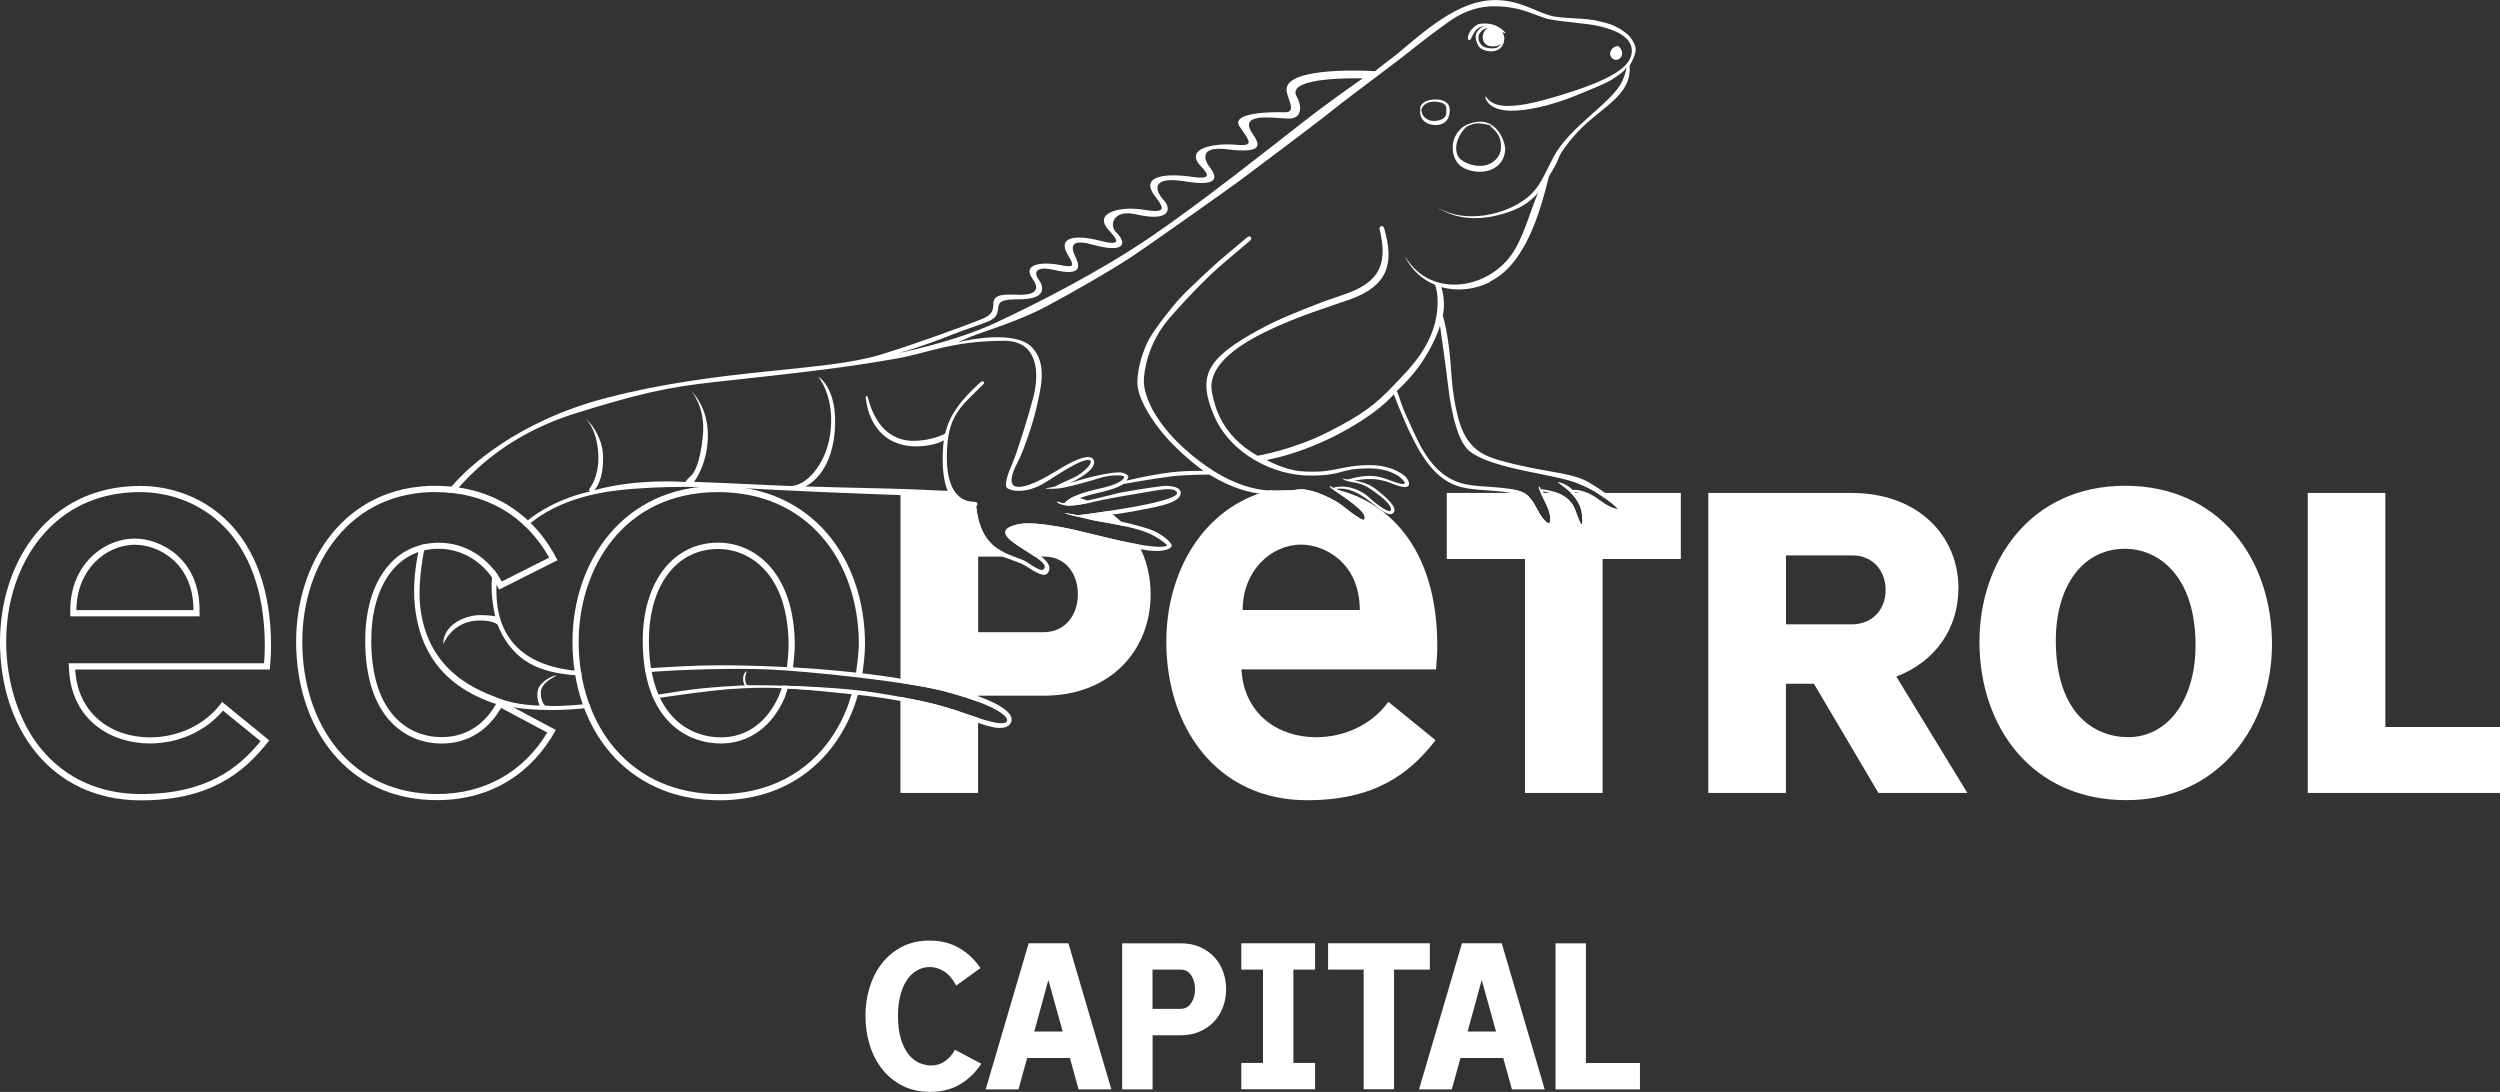
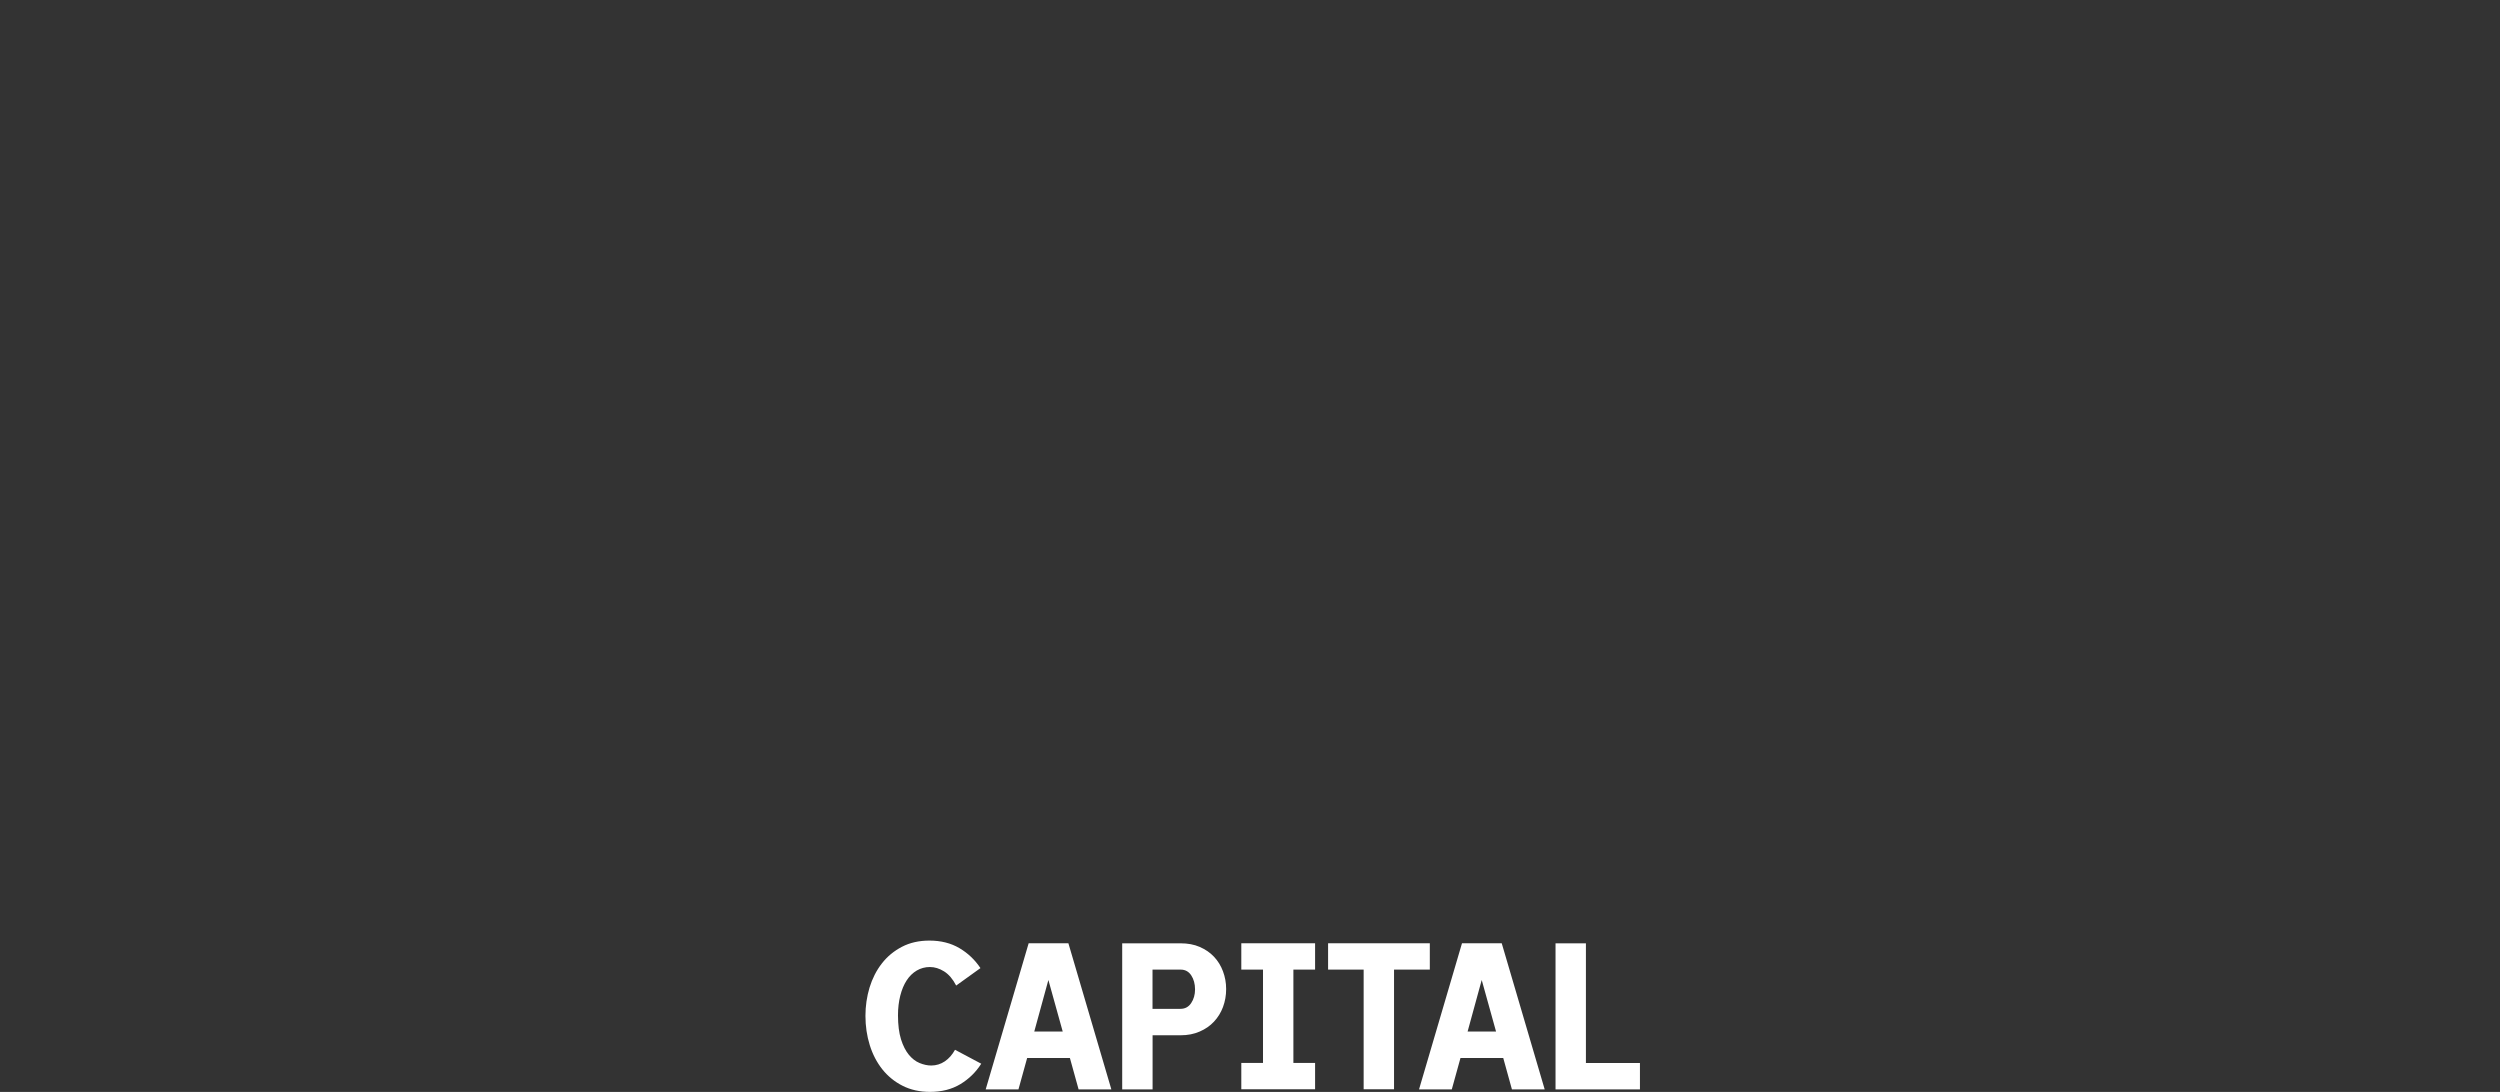
<svg xmlns="http://www.w3.org/2000/svg" id="a" viewBox="0 0 348 152">
  <rect x="0" y="0" width="348" height="152" fill="#333333" stroke="none" />
-   <path d="M157.64,75.63c-4.47-.89-7.34-1.81-10.25-2.31-2.91-.5-3.81-.46-4.57-.46s-2.89.34-2.89,1.22,1.5,1.71,3.64,3.09c.17.11.32.21.47.31h1.35c2.91,0,4.65,2.34,4.65,5.26s-1.83,5.26-4.74,5.26h-9.14v-10.52h4.94c-.49-.18-.99-.37-1.42-.61-1.05-.57-3.33-1.68-3.83-6.38,0,0,.16-.14.16-.34s-.21-.29-.42-.29c-.6.02-1.72-.12-2.6-1.25h-7.64v26.45c2.45.37,4.61.76,6.07,1.15,1.96.52,3.51,1.02,4.73,1.47v-.84h9.14c9.31,0,14.88-6.35,14.88-14.11,0-2.53-.6-4.9-1.71-6.95-.26-.05-.53-.1-.81-.15ZM125.34,97.01v13.37h10.81v-10.45c-1.08-.35-2.16-.75-2.94-1-1.67-.55-3.62-1.15-7.86-1.92ZM147.33,70.03c.12.05.66.35,1.53.35.77,0,1.92-.21,3.07-.47-.77-.33-1.58-.59-2.44-.8-.53.26-1,.57-1.36.96,0,0-.58-.1-.75-.18-.17-.07-.2-.1-.24-.05-.03.05.07.13.19.18ZM149.93,71.7c-.37-.05-1.72-.32-1.73-.29,0,.04.9.32,1.68.47.78.15,2.23.56,3.16.7.87.13,2.66.47,3.64.69-.72-.8-1.53-1.52-2.45-2.13-1.72.27-4.02.6-4.29.56ZM332.04,101.2v-32.58h-10.8v41.76h26.76v-9.18h-15.96ZM295.81,67.62c-13.21,0-20.27,10.52-20.27,21.71,0,11.95,7.39,22.05,20.44,22.05s20.28-10.52,20.28-21.71c0-11.94-7.4-22.05-20.45-22.05ZM296.23,102.61c-4.66,0-10.06-3.25-10.06-13.44,0-7.6,3.74-12.78,9.64-12.78,4.57,0,9.81,3.67,9.81,13.44,0,7.43-3.74,12.78-9.39,12.78ZM185.32,67.97l.12.09c.38.25,1.65,1.11,2.24,1.54.59.43,1.26.97,1.53,1.24.27.27,1.01.99.68,1.47-.07.11-.22.12-1.24-.56-1.02-.68-1.83-1.48-2.65-1.94-2.56-1.47-4.44-1.81-5.27-1.68-.46.07-1.22.15-2.64.15-.32,0-.79.01-1.39-.02-9.36,2.42-14.35,11.5-14.35,21.08,0,11.95,7.06,22.05,19.61,22.05,9.22,0,14.13-3.51,17.87-8.35l-6.57-5.35c-2.41,3.34-6.31,4.93-10.06,4.93-5.32,0-10.05-3.25-10.39-9.44h27.09c.08-1.08.17-2.17.17-3.25,0-13.95-7.16-20.46-14.75-21.95ZM172.98,84.91c0-5.51,3.99-9.1,8.15-9.1,3.24,0,8.15,2.5,8.15,9.1h-16.29ZM272.62,81.9c0-7.27-5.57-13.28-14.87-13.28h-19.95v41.76h10.8v-15.2h3.9l8.98,15.2h12.38l-9.89-16.2c5.48-2.09,8.64-6.76,8.64-12.28ZM257.75,86.91h-9.14v-9.6h9.22c2.91,0,4.65,2.17,4.65,4.84s-1.83,4.76-4.73,4.76ZM225.24,70.85s-.9.07-2.62-1.25c-.54-.42-1.11-.74-1.64-.98h-2.31l.15.15c.61.65,1.11,1.43,1.3,2.28.2.85.18,1.9.1,1.92-.26.07-.62-1.17-.99-2.1-.32-.83-1.03-1.7-2.42-2.25h-2.33c.13.29.27.62.36.79.18.33.39.72.62,1.3.23.57.5,1.43.23,2.13,0,0-.62.17-1.78-2.08-.6-1.16-1.13-1.77-1.74-2.14h-10.78v9.19h10.89v32.57h10.8v-32.57h10.89v-9.19h-11.67c1.03.62,2.15,1.41,2.94,2.23Z" style="fill:#fff; stroke-width:0px;" />
-   <path d="M19.45,67.64c8.72,0,18.28,6.18,18.28,22.3,0,1.08-.08,2.17-.17,3.26H10.47c.33,6.18,5.07,9.44,10.39,9.44,3.74,0,7.65-1.59,10.06-4.93l6.56,5.35c-3.74,4.84-8.64,8.35-17.87,8.35-12.55,0-19.61-10.1-19.61-22.05,0-11.19,6.81-21.71,19.45-21.71M10.64,84.93h16.29c0-6.6-4.9-9.1-8.14-9.1-4.16,0-8.15,3.59-8.15,9.1M19.45,68.5c-5.64,0-10.42,2.19-13.8,6.34-3.09,3.79-4.79,8.94-4.79,14.5s1.74,11.14,4.9,14.95c3.38,4.08,8.18,6.24,13.85,6.24,9.15,0,13.62-3.62,16.66-7.36l-5.23-4.25c-2.43,2.87-6.17,4.57-10.19,4.57-5.32,0-10.86-3.17-11.24-10.25l-.05-.91h27.2c.06-.79.1-1.59.1-2.39,0-15.82-9.39-21.44-17.42-21.44M9.78,85.79v-.86c0-6.24,4.58-9.96,9-9.96,3.48,0,9,2.71,9,9.96v.86H9.78Z" style="fill:#fff; stroke-width:0px;" />
-   <path d="M135.45,96.69c-2.11-.69-6.99-1.65-9.84-2.17-2.85-.53-9.83-1.41-17.11-1.71-7.49-.31-10.85-.27-18.05.2-.21.01-.45.03-.68.05.03.18.06.36.09.54.23-.02.46-.04.68-.06,4.12-.33,11.51-.56,16.51-.35,4.85.2,19.11,1.63,24.38,3.03,7.76,2.06,9.09,3.7,8.7,4.22-.64.85-4.83-.82-6.91-1.51-2.08-.68-4.58-1.44-11.36-2.51-6.79-1.07-17.1-1.04-17.71-1.04-.4,0-.42-.73-.42-1,0-.46.24-.87.17-.92-.07-.04-.46.36-.46,1,0,.67.25.94.25.94,0,0-5.12.21-8.69.76-.77.12-2.34.37-4.19.65.06.15.12.29.19.44,4.08-.59,7.97-1.12,10.11-1.29,6.28-.5,9.78-.12,17.93.72,9.5.98,14.12,2.93,16.29,3.65,1.28.43,4.83,1.95,5.44.12.52-1.55-3.16-3.07-5.3-3.77ZM61.68,89.71s1.23-3.34,5.11-3.34c2,0,2.5.61,2.5.61,0,0,1.23,3.85,4.95,5.64,1.96.95,4.32,1.32,6.73,1.42-.04-.2-.07-.4-.1-.61-.1,0-.21,0-.31-.02-7.23-.59-11.46-4.16-11.46-11.2,0-.73.06-1.46.19-2.19-.19-.27-.38-.53-.58-.78-.16.67-.28,1.45-.28,2.3,0,2.3.51,4.26.51,4.26,0,0-.68-.18-2.08-.18-1.95,0-5.17,1.22-5.17,4.08ZM204.76,5.4c.31-.66.56-1.29,1.28-1.62.19-.09.38-.13.58-.14-.16.06-.31.14-.46.23-.38.25-.76.72-.75,1.21.01.34.1.83.31,1.16.13.28.36.51.71.67.36.16.82.24,1.2.24.34,0,.9-.13,1.27-.5.52-.51.61-1.41.38-1.87-.1-.21-.17-.32-.17-.32.13.06.27.12.39.17l.06-.09c-.26-.28-.73-.66-1.11-.85-.74-.39-1.59-.51-2.52-.35-.77.13-1.87,1.49-1.53,2.22.05.11.29-.04.35-.16ZM207.09,3.92h-.02c-.6.38-.82,1.15-.58,1.78.28.73,1.12.85,1.79.72.28-.05.5-.18.67-.34-.13.23-.33.44-.64.58-.42.12-.9.07-1.31,0-.55-.09-.91-.44-1.11-.89-.21-.66-.05-1.14.49-1.58.21-.17.45-.25.71-.28ZM75.89,98.22s-.61-.45-.61-1.8c0-1.09,1.14-1.79,1.67-2.09.27-.15.51-.3.48-.34-.04-.04-.33.09-.57.19-.65.27-1.94,1-2.04,2.18-.11,1.18.32,1.85.32,1.85,0,0-3.1.03-5.76-1.02-2.66-1.05-9.94-3.53-10.91-12.95-.24-2.33.14-5.82.73-8.38l.04-.14c-.28.05-.56.12-.83.2l-.04.16c-.44,2.24-.96,5.07-.62,8.28.62,5.92,3.56,10.94,10.92,13.51.12.04,5.06,1.65,13.55.63-.07-.17-.13-.35-.19-.52-3.44.29-4.81.37-6.13.24ZM202.81,22.57c.86,1.21,2.83,1.54,4.19,1.23,1.21-.28,2.21-1.16,2.44-2.38.05-.21.08-.42.08-.65-.01-1.22-1.3-4.44-4.27-3.74h-.09s-1.36.33-1.77.87c-.85.77-1.25,1.82-1.16,2.85,0,.63.19,1.26.59,1.82ZM204.06,17.71c.12-.12.9-.47,1.3-.51.15-.01.28-.03.38-.04.59.05,1.35.15,1.75.32.13.06.27.16.41.29-.13-.09-.26-.17-.4-.23l-.04.06c1.07.83,1.55,1.64,1.47,3.03,0,.14-.03.27-.05.4-.24.91-.95,1.62-1.85,1.91-1.13.37-2.66.03-3.6-.67-1.16-.86-.93-2.99.63-4.56ZM201.58,16.45c.05-.11.09-.21.11-.31l.05-.21c.12-.45.09-1.05-.16-1.41-.34-.47-1.01-.68-1.73-.68-1.3,0-2.3.58-2.14,1.46-.21,1.26.81,2.12,2.14,2.11.71,0,1.39-.3,1.72-.95ZM199.85,16.83c-1.09.11-1.92-.54-2-1.52.13-.7.92-1.23,1.97-1.16.54.04,1.22.17,1.42.59l.07.19c.05.36.04.78-.05,1.1-.21.57-.88.74-1.41.8ZM225.79,7.35c0-.18-.07-.4-.19-.57l-.15-.2h0c-.11-.13-.28-.21-.41-.14-.63.07-1.16.91-.79,1.46.54.82,1.58.37,1.56-.55ZM207.38,39.21c4.93-2.4,6.95-9.53,8.22-14.59.19-.45.75-1.21,1.11-2.01.36-.8.3-1.17,2.14-3.39,3.49-4.23,8.32-5.56,7.99-10.08,0,0,.85-1.38.85-2.24s-.89-1.89-.89-1.89c-1.85-1.72-3.63-1.88-4.27-2.06-1.75-.5-5.05-.32-6.63-.75-2.25-.61-4.37-2.19-7.76-2.19s-6.36,1.86-8.46,3.33c-2.1,1.47-4.85,3.91-5.17,4.16-.32.25-2.68,2.02-3.1,2.41,0,0-12.33-.82-12.33,2.58,0,1.07,1.56,3.21-.25,3.14-1.82-.06-7.64,0-6.26,2.01,1.38,2.01,2.13,2.77-.56,2.51-2.69-.25-7.27.38-4.88,2.96.88.94,1.82,1.95-1.13,1.51-2.94-.44-7.56-.45-5.26,2.64,1.13,1.51,1.94,2.51-1.44,1.95-3.38-.57-7.14.38-5.01,2.77,1.13,1.26,2.19,2.39-1.25,1.51-3.44-.88-5.9-.47-4.38,2.01,1,1.63.75,1.76-1.13,1.38-1.88-.38-5.5-.4-3.75,2.01,1,1.38.31,2.14-1.69,2.14s-3.82-.31-3.82,1.32-.91,1.8-3.3,2.72c-1.1.42-7.41,2.78-12.48,4.32-7.8,2.38-22.32,1.87-38.2,6.03-12.27,3.21-19.34,9.71-21.54,12.45-.18.22-.35.45-.52.68.32.02.65.05.97.09.17-.21.34-.42.51-.61,4.41-5.05,9.94-8.49,16.51-10.53,8.83-2.74,12.79-3.62,19.27-4.32,14.9-1.62,18.64-2.12,25.15-3.24,4.48-.77,7.81-2.5,15.16-2.5,4.73,0,4.9,4.53,4.05,7.82-.68,2.65-2.3,7.88-3.02,9.49-.72,1.6-.98,2.79-.67,3.15.31.36,2.57,1.03,5.4-.78,2.83-1.81,5.77-3.67,6.27-2.93.22.32-.96,1.65-2.41,2.32-1.45.67-2.46,1.09-2.48,1.19,0,0-.69.17-.94.2-.26.03-.43.05-.44.09-.01.05,1.27.12,2.34-.08,1.07-.2,3.42-.81,5.08-1.34,1.65-.54,3.42-.46,3.49-.21.07.25-.45.9-2.61,1.45-2.15.55-4.49.94-5.7,2.27,0,0-.58-.1-.75-.18-.17-.07-.2-.1-.24-.05-.03.05.07.13.19.18.12.05.66.35,1.53.35s2.24-.27,3.54-.57c1.3-.31,5.42-1.04,7.01-1.29,1.6-.25,3.79-.79,4.33-.08.19.25.2.65-2.14,1.28-2.34.63-4.57.96-5.81,1.17-1.24.21-5.48.86-5.86.82-.37-.05-1.72-.32-1.73-.29,0,.04.9.32,1.68.47.78.15,2.23.56,3.16.7.93.13,2.92.52,3.84.73.92.22,2.46.56,3.8,1.31,1.34.75,1.77,1.28,1.77,1.28,0,0-.33.61-4.8-.28-4.47-.89-7.34-1.81-10.25-2.31-2.91-.5-3.81-.46-4.57-.46s-2.89.34-2.89,1.22,1.5,1.71,3.64,3.09c2.14,1.38,1.87,1.7,1.74,1.97-.12.23-.32.55-2.5-.96-.57-.39-2.07-.73-3.12-1.31-1.05-.57-3.33-1.68-3.83-6.38,0,0,.16-.14.16-.34s-.21-.29-.42-.29c-1.07.03-3.84-.42-3.84-6.22s1.92-6.98,4.83-9.91c.31-.31.45-.41.31-.57-.14-.17-.38-.05-.64.21-.75.77-3.92,3.32-4.73,6.98,0,0-1.78,1.01-4.42,1.01s-5.08-1.55-6.25-5.69c0,0-.14-.61-.24-.58-.16.04-.17.28-.1.62.07.33.59,6.07,6.53,6.41,1.88.1,3.72-.43,4.29-.84,0,0-.6,4.31.54,7.05,0,0-5.66-.28-8.56-.33-2.9-.05-11.27-.29-11.27-.29,0,0,3.56-1.41,4.1-7.55.54-6.13-2.3-7.75-2.3-7.75,0,0,2.46,2.86,1.65,8.18-.62,4.1-3.39,7.24-5.71,7.05,0,0-3.45-.14-6.9-.31-3.45-.17-6.32-.26-6.32-.26,0,0,1.93-2.44,1.93-6.5s-2.28-6.09-2.28-6.09c0,0,1.95,2.15,1.59,6.09-.36,3.94-1.26,5.23-1.55,5.54-.29.31-.71.64-.88.98,0,0-6.66-.55-12.7,1.15,0,0,1.24-1.08,1.24-4.49s-2.47-5.57-2.47-5.57c0,0,1.81,1.72,1.81,5.57,0,2.27-.83,3.68-1.05,3.99-.21.31-.33.45-.14.69,0,0-3.95.69-7.73,3.32-.15.11-.75.51-1.54,1.22.13.12.26.25.39.38.22-.2.45-.4.69-.59,3.43-2.8,8.21-4.07,11.97-4.5,6.66-.76,13.22-.43,15.5-.38,2.28.05,11.27.58,16.83.76,5.56.19,14.08.56,14.08.56,1.3,1.79,2.99,1.43,2.99,1.43,0,0,0,1.32.83,3.36.82,2.04,2.62,3.19,3.04,3.36.42.17,2.37.77,3.28,1.23.9.46,2.85,2.08,3.45,1.13.76-1.19-.92-2.25-2.01-3-1.09-.75-3.29-2.04-3.13-2.54.15-.5,1.34-.73,3.49-.54,3.69.33,11.83,2.24,14.59,2.82,2.76.58,4.23,0,4.27-.47.04-.48-1.3-1.57-2.54-2.11-1.25-.54-4.71-1.39-6.37-1.62-1.67-.23-2.95-.36-2.95-.36,3.3-.06,6.2-.65,8.72-1.14,2.53-.48,4.4-1.08,4.4-2.16s-2.34-.96-2.34-.96c-2.07.22-6.09.94-6.09.94-.92.2-5.98,1.6-7.02,1.42,0,0,1.25-.81,3.84-1.36,1.03-.22,2.87-.71,3.61-1.26,0,0,4.43-.8,6.68-1.06,2.25-.27,5.3-.25,5.3-.25,6.23,3.77,9.98,2.67,12.98,2.57,3-.1,6.12,2.68,7.05,3.41.73.58,1.45.99,1.86.69.64-.47-.13-1.66-.59-2.23-.34-.42-1.55-1.27-2.11-1.6-.55-.33-1.5-.85-1.5-.85,2.39-.33,4.43,1.57,5.74,2.59,1.3,1.02,1.89,1.07,2.19.76.76-.76-1.33-2.44-2.37-3.27-1.38-1.1-3.05-1.21-3.05-1.21.29-.06,2.62-.69,5.08.33,3.23,1.34,2.59-.19,2.2-.71-.4-.53-2.16-1.8-5.13-1.8-4.13,0-4.97,1.21-9.58.85-2.35-.18-4.81-1.57-4.81-1.57,2.39-.44,5.8-1.48,9.33-3.25,6.2-3.11,8.39-5.89,8.39-5.89,1.82,4.75,3.68,8.89,6.05,11.07,2.37,2.17,4.56,2.12,7.85,2.37,3.67.28,4.37.74,6.01,3.27,1.15,1.78,1.65,1.88,2,1.69.34-.19.33-1.71.1-2.36-.23-.65-1.26-2.5-1.26-2.5.59,0,3.76.82,4.29,2.9.54,2.08,1.06,2.37,1.36,2.29.31-.08.33-1.27.13-2.54-.19-1.27-1.34-2.58-1.34-2.58.61,0,2.28,1.02,3.68,1.87,1.4.84,2.93,1.25,3.18.87.25-.39-.57-.94-1.01-1.35-.44-.4-1.79-1.5-3.86-2.72-2.07-1.22-4.8-1.35-8.56-2.15-5.48-1.16-6.93-1.8-8.39-3.87-1.46-2.08-2.05-6.36-2.26-9.67-.32-5.04-1.15-7.53-1.15-7.53.38-1.63-.02-3.38-.19-3.98,2.15.61,4.59.37,6.8-.71ZM132.24,46.69c5.51-2.14,6.51-1.82,6.7-3.77.09-.94.44-1.26,2.94-1.26,3.88,0,3.44-1.76,2.69-2.77-.75-1.01-.31-1.89,2.13-1.32,3.2.74,3.94.06,3-1.82-.94-1.89-.06-2.39,2.38-1.7,4.51,1.28,4.88-.19,3.25-1.76-.92-.89-.44-3.21,2.82-2.45,4.81,1.11,4.94-.82,3.82-2.01-1.13-1.2-1.94-3.4,3-2.58,4.94.82,4.38-.75,3.44-1.95-.71-.91-1.63-3.02,2.38-2.52,5.59.7,4.38-.94,3.51-2.26-1.86-2.81,2.63-2.14,4.88-2.01,2.25.12,2-1.89,1.32-3.08-1.65-2.87,9.2-2.52,9.2-2.52,0,0-4.17,2.85-8.46,6.2-4.29,3.35-14.03,11.08-21.02,15.84-6.98,4.76-15.44,9.08-21.47,11.91-6.02,2.83-14.01,4.35-14.01,4.35,0,0,2-.37,7.51-2.51ZM201.54,53.35c.2,1.89.95,7.81,3.03,9.46,2.08,1.65,6.57,2.52,10.24,3.25,3.67.73,4.6,1.1,5.84,1.68,1.24.57,3.33,1.8,4.59,3.11,0,0-.9.07-2.62-1.25-1.36-1.05-2.88-1.54-3.69-1.39,0,0-.98-1.03-2.15-1.11,0,0,1.42,1.01,2.03,1.66.61.65,1.11,1.43,1.3,2.28.2.85.18,1.9.1,1.92-.26.07-.62-1.17-.99-2.1-.47-1.21-1.73-2.48-4.75-2.77,0,0-.02-.09-.07-.18-.05-.09-.06-.18-.16-.15-.1.03-.06.16-.02.27.05.11.43,1.04.61,1.37.18.33.39.72.62,1.3.23.57.5,1.43.23,2.13,0,0-.62.17-1.78-2.08-1.16-2.25-2.07-2.47-3.83-2.72-3.08-.45-5.58-.12-7.87-1.24-2.29-1.12-3.57-3.18-4.28-4.39-.7-1.21-2.04-4.27-2.41-5.08-.37-.8-.86-2.52-1.09-2.89,0,0,2-1.72,3.55-4.08,1.55-2.35,2.29-4.3,2.48-5.02,0,0,.88,6.12,1.08,8.01ZM195.62,35.73l-.03.02c.95,1.91,2.44,3.19,4.16,3.89.13.34.37,1.1.37,2.33,0,5.73-3.92,9.35-6.24,11.79-2.32,2.44-4.17,3.94-9.09,6.42-4.92,2.47-9.74,3.26-9.74,3.26-5.06-2.87-5.96-6.88-6.34-8.82-1.33-6.74,14.28-11.18,19.16-12.92,5.29-1.89,6.26-4.94,4.81-9.89-.03-.12-.15-.4-.41-.33-.26.07-.27.27-.23.43,1.07,4.39.18,6.86-3.49,8.51-1.5.67-3.06,1.08-4.59,1.67-2.93,1.14-5.94,2.29-8.69,3.8-7.02,3.86-8.68,6.18-6.36,11.78,2.32,5.59,8.47,8.53,13.42,8.53s3.85-1,8.38-1c2.28,0,4,.86,4.67,1.72.68.86-.93.29-1.85-.04-.93-.32-2.45-1.14-5.71-.18-.3.09-.77-.05-.93-.1,0,0,.03.33,1.6.56,1.57.23,2.4.99,3.42,1.73,1.27.93,1.95,1.86,1.65,2.19-.29.33-2.09-.96-3.01-1.86-1.03-1-3.22-1.87-4.94-1.32,0,0-.15-.07-.26-.14-.1-.06-.17-.12-.23-.08-.05.04-.04.14.33.39.38.25,1.65,1.11,2.24,1.54.59.43,1.26.97,1.53,1.24.27.27,1.01.99.68,1.47-.07.11-.22.12-1.24-.56-1.02-.68-1.83-1.48-2.65-1.94-2.56-1.47-4.44-1.81-5.27-1.68-.46.07-1.22.15-2.64.15s-5.83.36-12.28-5.01c-6.46-5.38-6.6-9.73-6.6-10.16,0-1.24.44-5.29,3.72-9.02,3.28-3.73,5.84-6.16,7.3-7.41,1.46-1.25,3.62-3.04,3.75-3.17.12-.13.29-.32.12-.51-.17-.19-.38-.09-.55.06-.17.15-3.25,2.74-3.8,3.2-.55.47-4.23,3.85-5.48,5.21-1.25,1.36-3.44,4.17-4.27,5.63-.83,1.46-1.69,4.06-1.69,6.09s1.58,4.61,3.1,6.57c1.52,1.96,3.63,3.92,6.11,5.79,0,0-2.69-.11-5.58.33-2.89.44-5.17,1.03-5.17,1.03.17-.13,0-.07.11-.15.11-.08.17-.34.17-.34.09-.33-.73-.71-1.36-.68-1.19.06-2.09.27-3.4.55-1.31.28-3.44.97-3.44.97,0,0,4.17-1.82,3.33-3.32-.21-.37-1.04-.94-5.05,1.55-4.01,2.48-5.75,2.59-6.18,1.93-.43-.66.13-2.03.81-3.32.68-1.29,2.07-5.28,2.58-7.66.5-2.38,1.5-5.81-.72-8.12-2.22-2.31-8.57-1.13-10.29-.68,0,0,1.72-.79,2.73-1.14,1.01-.36,6.01-1.95,9.54-3.83,3.53-1.88,8.93-4.97,11.66-6.77,2.73-1.8,14.39-10.07,15.22-10.7.83-.63,11.08-8.29,12.52-9.49,1.44-1.19,9.26-7.04,10.07-7.67.81-.63,3.99-3.18,5.15-3.97,1.16-.79,3.68-3.2,7.75-3.2s5.83,1.45,7.82,1.83c1.99.38,5.07.51,6.91.96,1.84.46,4.44,1.32,4.44,3.42s-2.73,3.45-4.69,4.31c-1.97.86-4.79,1.75-6.44,2.21-1.64.46-3.96,1.14-6.21,1.14s-2.84-1.13-2.88-1.2l-.17-.13.02.25c.03.05.43,1.74,3.59,1.74s6.91-1.25,9-2.11c2.09-.86,4.34-1.75,5.14-2.3.8-.56,1.41-.89,1.92-1.62,0,0-.27,1.69-1.25,2.96-2.28,2.96-7.35,5.97-9.24,10.12h0c-.94,1.77-1.63,3.69-3.33,5.04-3.22,2.57-8.74,3.58-12.34,1.47v.02c3.09,1.93,6.77,1.62,10.08.4,1.67-.61,2.83-1.49,3.74-2.54-1.05,2.5-1.75,5.18-3.04,7.57-3.09,5.76-11.71,7.48-15.42,1.34Z" style="fill:#fff; stroke-width:0px;" />
-   <path d="M60.66,67.63c8.06,0,13.8,4.18,16.95,10.35l-8.14,4.09c-1.91-4.01-5.32-5.68-8.4-5.68-5.82,0-9.39,5.17-9.39,12.78,0,10.19,5.23,13.44,9.81,13.44,3.57,0,6.32-2,7.9-5.26l7.98,4.26c-3.16,5.76-8.73,9.77-16.54,9.77-12.55,0-19.61-10.1-19.61-22.05,0-11.19,6.81-21.71,19.44-21.71M60.66,68.49c-5.64,0-10.41,2.19-13.79,6.35-3.09,3.79-4.79,8.95-4.79,14.5,0,5.83,1.74,11.14,4.9,14.95,3.38,4.08,8.17,6.24,13.85,6.24,6.59,0,12.01-3.03,15.35-8.56l-6.43-3.43c-1.84,3.2-4.74,4.96-8.25,4.96-5.15,0-10.66-3.76-10.66-14.31,0-8.28,4.02-13.64,10.25-13.64,3.63,0,6.85,2,8.76,5.39l6.6-3.32c-3.32-5.89-8.89-9.12-15.78-9.12" style="fill:#fff; stroke-width:0px;" />
-   <path d="M99.97,67.64c13.05,0,20.44,10.11,20.44,22.05,0,1.36-.21,3.11-.42,4.43-3.51-.44-6.98-.78-10.5-.9.13-.93.28-2.35.28-3.36,0-9.77-5.23-13.44-9.8-13.44-5.9,0-9.64,5.18-9.64,12.78,0,10.19,5.4,13.44,10.05,13.44,3.65,0,6.5-2.24,8.06-5.83.16-.38.37-.97.5-1.38,2.76.12,6.33.35,10.63.8-.21.74-.56,1.85-.84,2.56-2.81,7.2-9.12,12.61-18.6,12.61-13.05,0-20.44-10.1-20.44-22.05,0-11.19,7.06-21.71,20.28-21.71M99.97,68.5c-13.34,0-19.42,10.81-19.42,20.85,0,5.82,1.82,11.13,5.12,14.94,3.54,4.09,8.54,6.25,14.47,6.25,8.32,0,14.81-4.4,17.8-12.07.16-.41.48-1.42.64-1.96-3-.3-6.03-.52-8.95-.66-.1.3-.31,1.06-.41,1.29-1.75,4.03-4.98,6.35-8.84,6.35-5.28,0-10.91-3.76-10.91-14.31,0-8.16,4.22-13.64,10.5-13.64,5.31,0,10.66,4.42,10.66,14.31,0,.77-.15,2.31-.24,3.12,3.48.49,4.64.41,8.75.86.13-.95.41-3.01.41-4.15,0-5.82-1.82-11.12-5.12-14.93-3.54-4.09-8.54-6.25-14.47-6.25" style="fill:#fff; stroke-width:0px;" />
  <path d="M216.53,151.64h11.75v-3.67h-7.52v-16.66h-4.23v20.34ZM206.26,136.43l1.99,7.16h-3.96l1.96-7.16ZM197.53,151.64h4.56l1.21-4.37h5.95l1.21,4.37h4.56l-5.98-20.34h-5.53l-5.98,20.34ZM184.87,131.3v3.67h4.95v16.66h4.23v-16.66h4.98v-3.67h-14.17ZM172.79,147.96v3.67h10.27v-3.67h-3.02v-12.99h3.02v-3.67h-10.27v3.67h3.02v12.99h-3.02ZM164.36,134.97c.62,0,1.11.27,1.46.8s.53,1.19.53,1.96c0,.73-.18,1.36-.54,1.9-.36.54-.86.8-1.48.8h-3.9v-5.46h3.93ZM156.21,131.3v20.34h4.23v-7.53h3.9c.99,0,1.87-.17,2.66-.52.79-.34,1.45-.8,1.99-1.38.54-.58.96-1.25,1.25-2.03s.44-1.61.44-2.5-.15-1.69-.44-2.47-.71-1.46-1.25-2.03c-.54-.58-1.21-1.03-1.99-1.37s-1.67-.5-2.66-.5h-8.13ZM145.94,136.43l1.99,7.16h-3.96l1.96-7.16ZM137.21,151.64h4.56l1.21-4.37h5.95l1.21,4.37h4.56l-5.98-20.34h-5.53l-5.98,20.34ZM136.48,134.76c-.77-1.15-1.74-2.08-2.93-2.78-1.19-.7-2.58-1.05-4.17-1.05-1.45,0-2.73.29-3.84.87-1.11.58-2.04,1.35-2.79,2.32-.76.97-1.32,2.09-1.71,3.35-.38,1.27-.57,2.58-.57,3.93,0,1.44.2,2.8.6,4.08.4,1.29.99,2.41,1.75,3.37.77.96,1.71,1.73,2.82,2.29,1.12.57,2.39.85,3.82.85,1.63,0,3.04-.36,4.23-1.08,1.19-.72,2.15-1.66,2.9-2.84l-3.65-1.94c-.38.69-.86,1.23-1.42,1.61s-1.2.58-1.9.58c-.52,0-1.06-.12-1.62-.35s-1.05-.62-1.49-1.15c-.44-.54-.81-1.25-1.09-2.15-.28-.9-.42-2.02-.42-3.35,0-.99.11-1.9.32-2.73.21-.83.51-1.54.89-2.12.38-.59.85-1.04,1.4-1.37.55-.32,1.16-.49,1.83-.49s1.32.2,1.98.61c.65.41,1.21,1.06,1.68,1.97l3.38-2.43Z" style="fill:#fff; stroke-width:0px;" />
</svg>